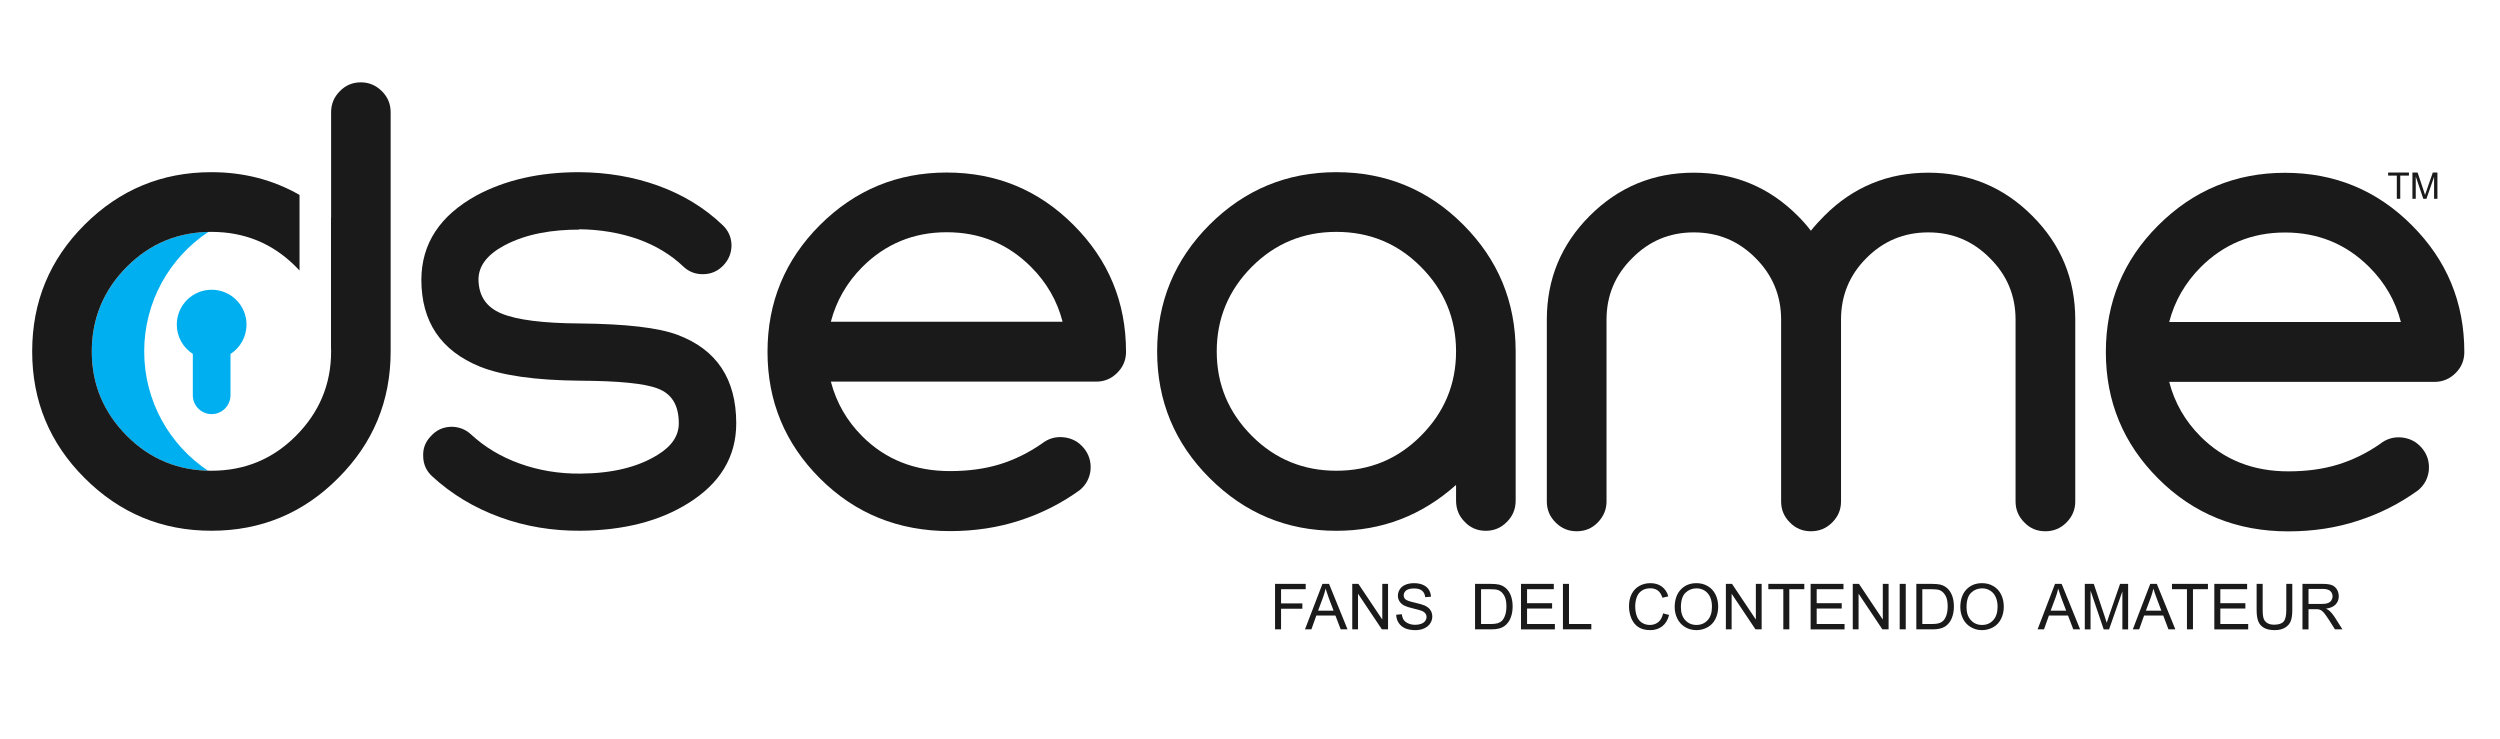
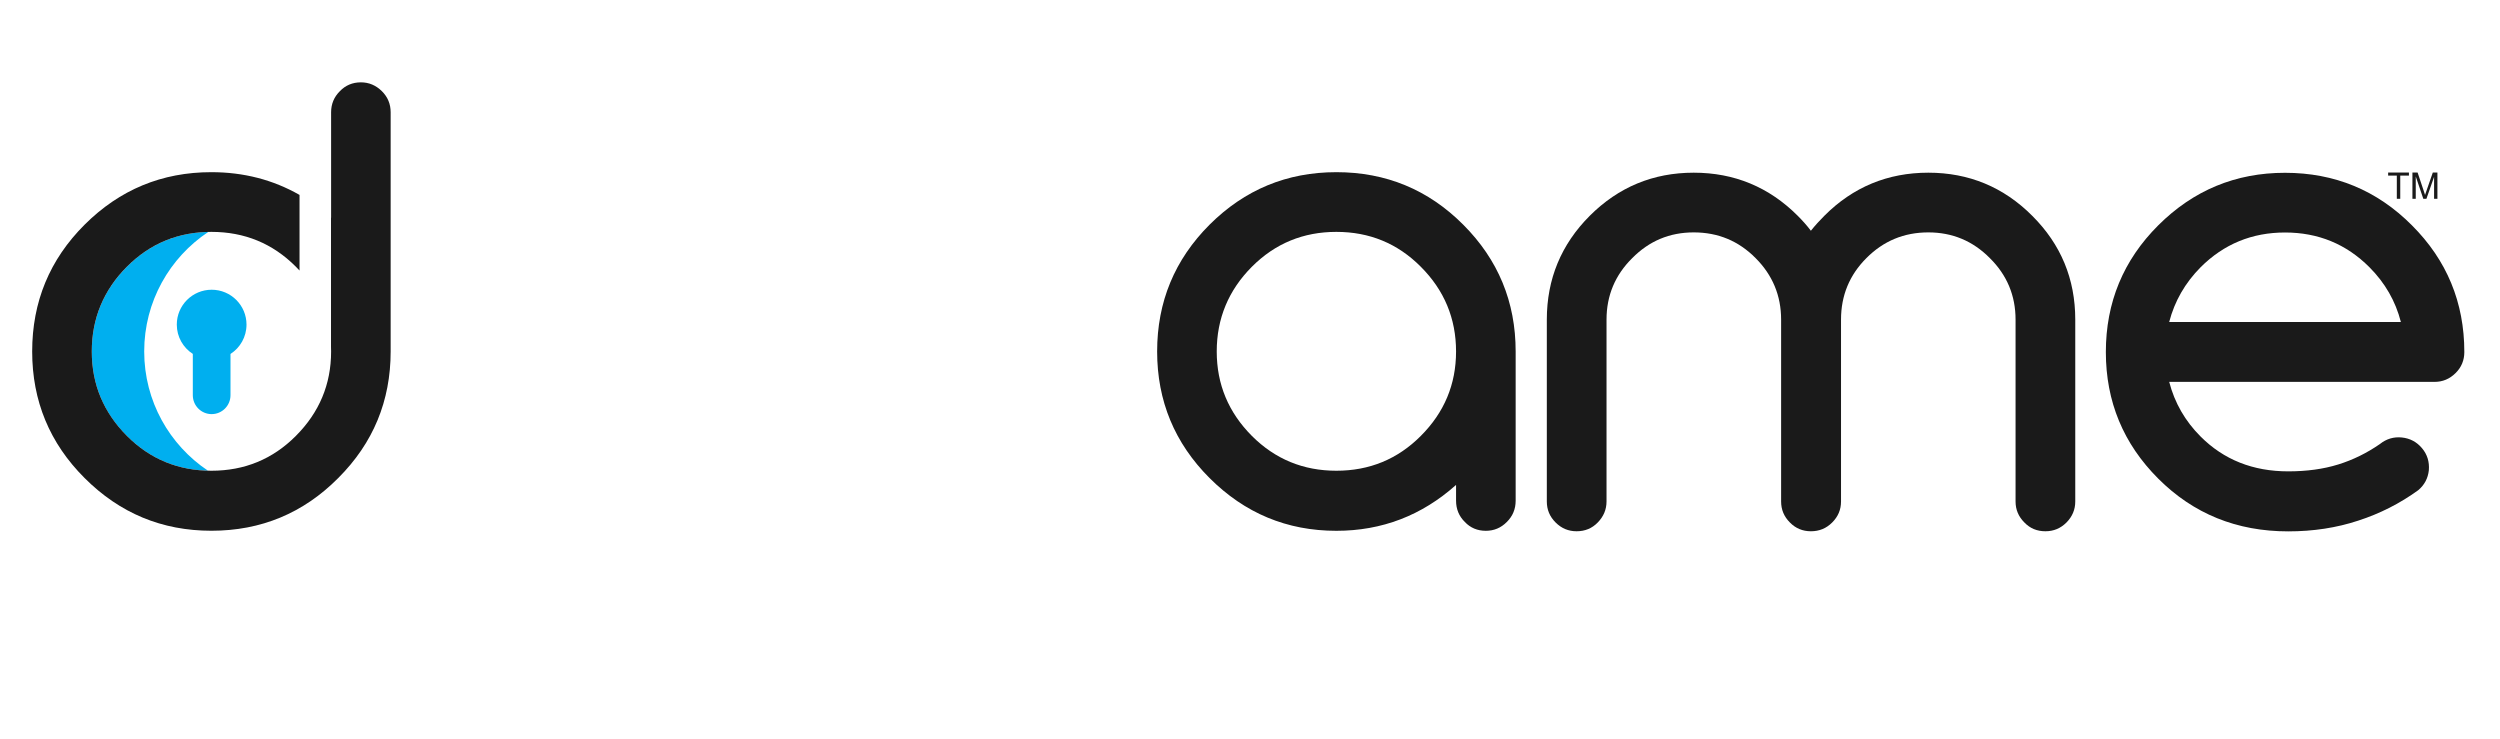
<svg xmlns="http://www.w3.org/2000/svg" xml:space="preserve" width="487px" height="144px" version="1.1" style="shape-rendering:geometricPrecision; text-rendering:geometricPrecision; image-rendering:optimizeQuality; fill-rule:evenodd; clip-rule:evenodd" viewBox="0 0 487 144">
  <defs>
    <style type="text/css">
   
    .fil0 {fill:none}
    .fil1 {fill:#00AFEF}
    .fil3 {fill:#00AFEF}
    .fil4 {fill:#1A1A1A}
    .fil2 {fill:#1A1A1A;fill-rule:nonzero}
   
  </style>
  </defs>
  <g id="Layer_x0020_1">
    <rect class="fil0" x="0.04" y="0.38" width="487" height="144" />
    <g id="_2230637992384">
      <path class="fil1" d="M40.59 45.17c-7.54,5.01 -12.5,13.57 -12.5,23.29 0,9.69 4.93,18.22 12.42,23.23 -4.89,-0.12 -9.23,-1.57 -13.01,-4.37l0 0c-0.15,-0.11 -0.29,-0.22 -0.44,-0.33l-0.01 -0.01 -0.2 -0.16 -0.02 -0.02 -0.21 -0.16 0 -0.01 -0.2 -0.17 -0.04 -0.03 -0.17 -0.14 -0.08 -0.07 -0.13 -0.11 -0.08 -0.07 -0.15 -0.13 -0.03 -0.03 -0.18 -0.17 -0.04 -0.03 -0.17 -0.16 0 0 -0.2 -0.19 0 0c-0.14,-0.13 -0.28,-0.27 -0.42,-0.41l-0.01 0c-0.14,-0.15 -0.28,-0.29 -0.42,-0.44l0 0c-0.06,-0.07 -0.13,-0.14 -0.2,-0.21l0 0 -0.2 -0.22 0 0c-0.07,-0.07 -0.14,-0.15 -0.2,-0.22l0 0 -0.2 -0.22 0 0c-0.06,-0.08 -0.12,-0.15 -0.19,-0.23l0 0c-0.12,-0.15 -0.25,-0.3 -0.37,-0.45l0 0c-0.06,-0.07 -0.12,-0.15 -0.18,-0.22l0 0c-0.06,-0.08 -0.12,-0.15 -0.18,-0.23l0 0 -0.18 -0.23 0 0c-0.05,-0.08 -0.11,-0.15 -0.17,-0.23l0 0c-0.17,-0.23 -0.33,-0.47 -0.5,-0.7l0 0c-0.05,-0.08 -0.1,-0.16 -0.15,-0.24l0 0c-0.06,-0.08 -0.11,-0.16 -0.16,-0.23l0 -0.01c-0.05,-0.07 -0.1,-0.15 -0.15,-0.23l0 0c-0.05,-0.08 -0.1,-0.16 -0.15,-0.24l0 0 -0.15 -0.25 0 0c-0.04,-0.08 -0.09,-0.16 -0.14,-0.24l0 0 -0.14 -0.24 0 0c-0.04,-0.08 -0.09,-0.17 -0.13,-0.25l-0.13 -0.24c-0.09,-0.17 -0.18,-0.34 -0.26,-0.5l0 0 -0.12 -0.25 0 0c-0.04,-0.09 -0.08,-0.17 -0.12,-0.25l0 -0.01c-0.15,-0.33 -0.3,-0.67 -0.44,-1.02l0 0c-1.07,-2.67 -1.61,-5.55 -1.61,-8.65 0,-3.12 0.54,-6.02 1.61,-8.7l0 0c0.14,-0.35 0.28,-0.69 0.44,-1.03l0 0c0.04,-0.08 0.08,-0.17 0.12,-0.25l0 0 0.12 -0.25 0 0 0.13 -0.25 0 0c0.04,-0.09 0.08,-0.17 0.13,-0.25l0 0c0.04,-0.08 0.08,-0.17 0.13,-0.25 0.04,-0.08 0.09,-0.16 0.13,-0.25l0 0 0.14 -0.24c0.05,-0.08 0.1,-0.16 0.14,-0.24l0.15 -0.25 0 0c0.05,-0.08 0.1,-0.16 0.15,-0.24 0.1,-0.16 0.2,-0.32 0.31,-0.48l0 0c0.89,-1.34 1.94,-2.62 3.15,-3.84 0.49,-0.49 0.99,-0.95 1.5,-1.39l0.07 -0.06 0.15 -0.13 0.07 -0.05 0.15 -0.13 0.08 -0.06 0.15 -0.12 0.07 -0.06 0.14 -0.11 0.11 -0.08 0.11 -0.08 0.11 -0.09 0.12 -0.08 0.13 -0.1 0.07 -0.05 0.17 -0.12 0.06 -0.04 0.19 -0.13 0.01 -0.02 0.21 -0.14 0.03 -0.01 0.19 -0.13 0.05 -0.03 0.19 -0.13 0.03 -0.01c2.07,-1.31 4.3,-2.25 6.69,-2.81l0.01 0c0.26,-0.06 0.52,-0.12 0.78,-0.17l0.04 -0.01 0.24 -0.04 0.02 -0.01 0.24 -0.04 0.05 -0.01 0.22 -0.03 0.07 -0.01 0.21 -0.04 0.06 0 0.21 -0.04 0.07 0 0.21 -0.03 0.1 -0.01 0.16 -0.02 0.13 -0.02 0.17 -0.01 0.12 -0.02 0.14 -0.01 0.2 -0.02 0.09 0 0.2 -0.02 0.09 0c0.38,-0.03 0.78,-0.05 1.18,-0.06z" />
      <path class="fil2" d="M41.18 91.7c6.45,0 11.94,-2.25 16.45,-6.78 4.57,-4.58 6.87,-10.05 6.87,-16.45 0,-0.29 -0.01,-0.58 -0.02,-0.86l0 -25.21 0.02 0.01 0 -20.54c0,-1.59 0.56,-2.97 1.71,-4.11 1.08,-1.13 2.46,-1.72 4.09,-1.72 1.59,0 2.94,0.59 4.09,1.72 1.15,1.14 1.71,2.52 1.71,4.11l0 46.6c0,9.62 -3.4,17.85 -10.21,24.65 -6.8,6.85 -15.05,10.27 -24.71,10.27 -9.63,0 -17.85,-3.42 -24.7,-10.27 -6.81,-6.8 -10.21,-15.03 -10.21,-24.65 0,-9.67 3.4,-17.9 10.21,-24.7 6.85,-6.83 15.07,-10.23 24.7,-10.23 6.28,0 12,1.48 17.17,4.43l0 14.73c-0.23,-0.25 -0.48,-0.5 -0.72,-0.75 -4.51,-4.53 -10,-6.78 -16.45,-6.78 -6.43,0 -11.93,2.25 -16.45,6.78 -4.56,4.57 -6.85,10.09 -6.85,16.52 0,6.4 2.29,11.87 6.85,16.45 4.52,4.53 10.02,6.78 16.45,6.78z" />
      <path class="fil3" d="M41.23 80.67c2.02,0 3.67,-1.65 3.67,-3.68l0 -8.04c1.88,-1.21 3.12,-3.32 3.12,-5.72 0,-3.75 -3.04,-6.79 -6.79,-6.79 -3.75,0 -6.79,3.04 -6.79,6.79 0,2.4 1.24,4.5 3.12,5.71l0 8.05c0,2.03 1.64,3.68 3.67,3.68l0 0z" />
-       <path class="fil2" d="M140.72 43.81c1.15,1.06 1.74,2.38 1.78,3.92 0,1.51 -0.52,2.84 -1.59,3.97 -1.06,1.11 -2.34,1.67 -3.84,1.71 -1.57,0.04 -2.88,-0.46 -3.99,-1.52 -2.4,-2.28 -5.3,-4.03 -8.68,-5.26 -3.55,-1.26 -7.39,-1.92 -11.57,-1.97l0 0.07c-5,0 -10.21,0.73 -14.67,3.13 -3.3,1.79 -4.95,3.99 -4.95,6.6 0.04,3.19 1.52,5.38 4.46,6.61 3.05,1.26 8.17,1.9 15.29,1.94 8.97,0.09 15.32,0.82 19.02,2.22 7.64,2.86 11.44,8.6 11.44,17.24 0,6.52 -3.14,11.73 -9.42,15.6 -5.55,3.46 -12.5,5.24 -20.85,5.32 -5.56,0.04 -10.8,-0.83 -15.73,-2.63 -5.05,-1.84 -9.45,-4.49 -13.21,-7.95 -1.13,-1.03 -1.73,-2.3 -1.77,-3.85 -0.09,-1.56 0.41,-2.88 1.48,-3.98 1.02,-1.15 2.29,-1.76 3.84,-1.84 1.54,-0.04 2.88,0.46 3.99,1.48 2.69,2.49 5.84,4.37 9.47,5.68 3.72,1.34 7.67,2 11.86,1.96 6.2,-0.04 11.21,-1.27 15.05,-3.67 2.74,-1.67 4.1,-3.72 4.1,-6.12 0,-3.51 -1.36,-5.76 -4.1,-6.78 -2.52,-0.99 -7.59,-1.49 -15.24,-1.53 -8.6,-0.08 -15.07,-1 -19.43,-2.75 -7.6,-3.11 -11.38,-8.75 -11.38,-16.95 0.04,-7.02 3.63,-12.47 10.75,-16.39 5.6,-3.01 12.26,-4.53 20,-4.53 5.51,0.04 10.63,0.92 15.37,2.63 4.84,1.75 9.02,4.3 12.52,7.64z" />
-       <path class="fil2" d="M202.9 86.45c1.27,-1 2.69,-1.44 4.28,-1.27 1.58,0.16 2.9,0.85 3.92,2.08 1.02,1.21 1.46,2.65 1.34,4.28 -0.17,1.59 -0.86,2.88 -2.07,3.91 -3.55,2.57 -7.45,4.55 -11.69,5.93 -4.24,1.39 -8.79,2.08 -13.63,2.08 -10.05,0 -18.48,-3.42 -25.33,-10.27 -6.8,-6.8 -10.21,-15.03 -10.21,-24.65 0,-9.67 3.41,-17.9 10.21,-24.7 6.85,-6.83 15.08,-10.23 24.7,-10.23 9.67,0 17.91,3.4 24.72,10.23 6.8,6.8 10.21,15.03 10.21,24.7 0,1.58 -0.57,2.96 -1.72,4.09 -1.14,1.15 -2.5,1.71 -4.09,1.71l-51.69 0c1.07,4.09 3.11,7.64 6.12,10.65 4.53,4.53 10.23,6.78 17.08,6.78 3.59,0 6.82,-0.44 9.72,-1.33 2.89,-0.9 5.6,-2.24 8.13,-3.99zm-34.93 -34.43c-3.01,3.03 -5.05,6.58 -6.12,10.65l45.14 0c-1.05,-4.07 -3.09,-7.62 -6.12,-10.65 -4.51,-4.53 -10,-6.78 -16.45,-6.78 -6.43,0 -11.92,2.25 -16.45,6.78z" />
      <path class="fil2" d="M260.32 33.54c9.67,0 17.91,3.4 24.72,10.23 6.8,6.81 10.21,15.03 10.21,24.7l0 29.06c0,1.63 -0.57,3.01 -1.72,4.15 -1.14,1.15 -2.5,1.72 -4.09,1.72 -1.63,0 -3,-0.57 -4.09,-1.72 -1.15,-1.14 -1.71,-2.52 -1.71,-4.15l0 -3.07c-6.66,5.95 -14.43,8.94 -23.32,8.94 -9.62,0 -17.85,-3.43 -24.7,-10.28 -6.8,-6.8 -10.21,-15.03 -10.21,-24.65 0,-9.67 3.41,-17.89 10.21,-24.7 6.85,-6.83 15.08,-10.23 24.7,-10.23zm16.45 18.42c-4.51,-4.54 -10,-6.79 -16.45,-6.79 -6.43,0 -11.92,2.25 -16.45,6.79 -4.55,4.57 -6.85,10.08 -6.85,16.51 0,6.41 2.3,11.88 6.85,16.45 4.53,4.53 10.02,6.78 16.45,6.78 6.45,0 11.94,-2.25 16.45,-6.78 4.57,-4.57 6.87,-10.04 6.87,-16.45 0,-6.43 -2.3,-11.94 -6.87,-16.51z" />
      <path class="fil2" d="M312.95 97.69c0,1.59 -0.59,2.94 -1.71,4.09 -1.11,1.15 -2.49,1.71 -4.12,1.71 -1.58,0 -2.94,-0.56 -4.09,-1.71 -1.15,-1.15 -1.71,-2.5 -1.71,-4.09l0 -35.43c0,-7.91 2.8,-14.66 8.37,-20.23 5.6,-5.59 12.34,-8.39 20.25,-8.39 7.91,0 14.66,2.8 20.25,8.39 0.94,0.94 1.8,1.9 2.57,2.92 0.81,-1.02 1.69,-1.98 2.63,-2.92 5.57,-5.59 12.34,-8.39 20.25,-8.39 7.89,0 14.66,2.8 20.23,8.39 5.6,5.57 8.39,12.32 8.39,20.23l0 35.43c0,1.59 -0.58,2.94 -1.71,4.09 -1.15,1.15 -2.51,1.71 -4.11,1.71 -1.63,0 -2.99,-0.56 -4.09,-1.71 -1.15,-1.15 -1.72,-2.5 -1.72,-4.09l0 -35.43c0,-4.68 -1.67,-8.68 -5.01,-11.98 -3.3,-3.34 -7.3,-5.01 -11.98,-5.01 -4.74,0 -8.75,1.67 -12.07,5.01 -3.3,3.3 -4.94,7.3 -4.94,11.98l0 35.43c0,1.59 -0.57,2.94 -1.72,4.09 -1.14,1.15 -2.52,1.71 -4.15,1.71 -1.59,0 -2.97,-0.56 -4.09,-1.71 -1.15,-1.15 -1.71,-2.5 -1.71,-4.09l0 -35.43c0,-4.68 -1.67,-8.68 -4.97,-11.98 -3.3,-3.34 -7.31,-5.01 -12.05,-5.01 -4.7,0 -8.68,1.67 -11.98,5.01 -3.34,3.3 -5.01,7.3 -5.01,11.98l0 35.43z" />
      <path class="fil2" d="M463.6 86.5c1.27,-1.01 2.69,-1.44 4.28,-1.28 1.59,0.17 2.9,0.86 3.93,2.09 1.02,1.21 1.46,2.65 1.33,4.28 -0.17,1.59 -0.86,2.88 -2.07,3.9 -3.55,2.57 -7.45,4.56 -11.69,5.93 -4.23,1.4 -8.79,2.09 -13.63,2.09 -10.04,0 -18.47,-3.42 -25.32,-10.27 -6.81,-6.81 -10.21,-15.03 -10.21,-24.66 0,-9.66 3.4,-17.89 10.21,-24.69 6.85,-6.83 15.07,-10.23 24.69,-10.23 9.67,0 17.92,3.4 24.72,10.23 6.81,6.8 10.21,15.03 10.21,24.69 0,1.59 -0.56,2.97 -1.71,4.1 -1.15,1.14 -2.51,1.71 -4.09,1.71l-51.69 0c1.06,4.09 3.11,7.64 6.11,10.64 4.53,4.54 10.23,6.79 17.08,6.79 3.59,0 6.83,-0.44 9.73,-1.34 2.88,-0.89 5.59,-2.23 8.12,-3.98zm-34.93 -34.43c-3,3.03 -5.05,6.58 -6.11,10.65l45.13 0c-1.04,-4.07 -3.09,-7.62 -6.11,-10.65 -4.51,-4.53 -10,-6.78 -16.46,-6.78 -6.43,0 -11.92,2.25 -16.45,6.78z" />
      <path class="fil2" d="M466.9 38.72l0 -4.51 -1.69 0 0 -0.6 4.05 0 0 0.6 -1.69 0 0 4.51 -0.67 0zm3.04 0l0 -5.11 1.01 0 1.21 3.62c0.11,0.33 0.19,0.59 0.24,0.75 0.06,-0.18 0.15,-0.46 0.28,-0.82l1.23 -3.55 0.9 0 0 5.11 -0.65 0 0 -4.27 -1.49 4.27 -0.61 0 -1.47 -4.35 0 4.35 -0.65 0z" />
-       <path class="fil4" d="M248.38 122.6l0 -8.86 5.97 0 0 1.04 -4.8 0 0 2.76 4.15 0 0 1.04 -4.15 0 0 4.02 -1.17 0zm5.83 0l3.4 -8.86 1.29 0 3.6 8.86 -1.33 0 -1.03 -2.69 -3.72 0 -0.96 2.69 -1.25 0zm2.55 -3.64l3.02 0 -0.93 -2.45c-0.27,-0.75 -0.48,-1.36 -0.63,-1.85 -0.12,0.58 -0.28,1.14 -0.49,1.7l-0.97 2.6zm6.66 3.64l0 -8.86 1.2 0 4.65 6.95 0 -6.95 1.12 0 0 8.86 -1.2 0 -4.65 -6.95 0 6.95 -1.12 0zm8.56 -2.85l1.1 -0.1c0.05,0.45 0.17,0.81 0.36,1.1 0.19,0.28 0.49,0.52 0.89,0.69 0.4,0.18 0.86,0.27 1.36,0.27 0.45,0 0.84,-0.07 1.18,-0.2 0.34,-0.14 0.6,-0.32 0.76,-0.55 0.17,-0.24 0.26,-0.49 0.26,-0.76 0,-0.28 -0.08,-0.52 -0.25,-0.73 -0.16,-0.2 -0.42,-0.38 -0.79,-0.52 -0.24,-0.09 -0.77,-0.23 -1.58,-0.43 -0.81,-0.19 -1.38,-0.38 -1.71,-0.55 -0.42,-0.22 -0.73,-0.5 -0.94,-0.83 -0.21,-0.33 -0.31,-0.69 -0.31,-1.1 0,-0.45 0.13,-0.87 0.38,-1.26 0.25,-0.38 0.62,-0.68 1.11,-0.88 0.49,-0.2 1.03,-0.3 1.63,-0.3 0.65,0 1.23,0.1 1.73,0.31 0.5,0.21 0.89,0.52 1.16,0.94 0.27,0.41 0.41,0.87 0.43,1.39l-1.12 0.09c-0.06,-0.56 -0.27,-0.98 -0.62,-1.27 -0.34,-0.28 -0.86,-0.43 -1.54,-0.43 -0.71,0 -1.23,0.13 -1.55,0.39 -0.32,0.26 -0.48,0.58 -0.48,0.94 0,0.32 0.11,0.58 0.34,0.79 0.23,0.2 0.81,0.42 1.76,0.63 0.96,0.22 1.61,0.4 1.96,0.56 0.52,0.24 0.9,0.54 1.14,0.9 0.25,0.37 0.37,0.79 0.37,1.26 0,0.47 -0.13,0.91 -0.4,1.33 -0.27,0.42 -0.66,0.74 -1.16,0.97 -0.51,0.23 -1.08,0.35 -1.71,0.35 -0.8,0 -1.47,-0.12 -2.01,-0.35 -0.54,-0.24 -0.96,-0.59 -1.27,-1.06 -0.31,-0.47 -0.47,-1 -0.48,-1.59zm15.36 2.85l0 -8.86 3.05 0c0.69,0 1.21,0.05 1.57,0.13 0.51,0.12 0.94,0.33 1.3,0.63 0.47,0.4 0.82,0.9 1.05,1.52 0.23,0.61 0.35,1.31 0.35,2.1 0,0.68 -0.08,1.27 -0.24,1.79 -0.15,0.52 -0.36,0.95 -0.6,1.29 -0.25,0.34 -0.52,0.61 -0.81,0.8 -0.29,0.2 -0.64,0.35 -1.05,0.45 -0.42,0.1 -0.89,0.15 -1.43,0.15l-3.19 0zm1.17 -1.04l1.89 0c0.58,0 1.04,-0.06 1.37,-0.16 0.33,-0.11 0.6,-0.27 0.8,-0.46 0.27,-0.28 0.49,-0.66 0.64,-1.13 0.16,-0.47 0.24,-1.04 0.24,-1.71 0,-0.92 -0.16,-1.64 -0.46,-2.13 -0.3,-0.5 -0.67,-0.84 -1.11,-1.01 -0.31,-0.12 -0.81,-0.18 -1.51,-0.18l-1.86 0 0 6.78zm7.78 1.04l0 -8.86 6.39 0 0 1.04 -5.21 0 0 2.72 4.88 0 0 1.04 -4.88 0 0 3.02 5.42 0 0 1.04 -6.6 0zm8.17 0l0 -8.86 1.18 0 0 7.82 4.35 0 0 1.04 -5.53 0zm19.51 -3.11l1.17 0.3c-0.24,0.96 -0.68,1.69 -1.32,2.2 -0.64,0.5 -1.42,0.76 -2.34,0.76 -0.95,0 -1.72,-0.2 -2.32,-0.59 -0.6,-0.39 -1.05,-0.95 -1.36,-1.68 -0.31,-0.74 -0.47,-1.53 -0.47,-2.38 0,-0.92 0.17,-1.72 0.53,-2.41 0.35,-0.68 0.85,-1.2 1.5,-1.56 0.65,-0.36 1.36,-0.53 2.14,-0.53 0.89,0 1.63,0.22 2.23,0.67 0.61,0.45 1.03,1.09 1.26,1.9l-1.15 0.27c-0.2,-0.64 -0.5,-1.11 -0.89,-1.4 -0.39,-0.3 -0.88,-0.44 -1.47,-0.44 -0.68,0 -1.25,0.16 -1.7,0.49 -0.46,0.32 -0.78,0.76 -0.96,1.31 -0.19,0.55 -0.28,1.12 -0.28,1.7 0,0.75 0.11,1.41 0.33,1.97 0.22,0.56 0.56,0.98 1.02,1.26 0.46,0.28 0.96,0.41 1.5,0.41 0.65,0 1.2,-0.19 1.66,-0.56 0.45,-0.38 0.76,-0.94 0.92,-1.69zm2.26 -1.2c0,-1.47 0.4,-2.62 1.19,-3.45 0.79,-0.83 1.8,-1.24 3.05,-1.24 0.82,0 1.56,0.19 2.21,0.58 0.66,0.39 1.16,0.94 1.5,1.63 0.35,0.7 0.52,1.49 0.52,2.37 0,0.9 -0.18,1.7 -0.54,2.41 -0.36,0.71 -0.88,1.25 -1.54,1.61 -0.67,0.36 -1.38,0.55 -2.15,0.55 -0.84,0 -1.58,-0.21 -2.24,-0.61 -0.65,-0.4 -1.15,-0.95 -1.49,-1.64 -0.34,-0.7 -0.51,-1.44 -0.51,-2.21zm1.21 0.02c0,1.06 0.29,1.9 0.86,2.51 0.58,0.62 1.3,0.92 2.16,0.92 0.88,0 1.61,-0.3 2.18,-0.92 0.57,-0.62 0.85,-1.5 0.85,-2.64 0,-0.72 -0.12,-1.35 -0.36,-1.88 -0.25,-0.54 -0.6,-0.95 -1.07,-1.25 -0.47,-0.29 -1,-0.44 -1.58,-0.44 -0.83,0 -1.54,0.28 -2.14,0.85 -0.6,0.57 -0.9,1.52 -0.9,2.85zm8.76 4.29l0 -8.86 1.2 0 4.64 6.95 0 -6.95 1.13 0 0 8.86 -1.2 0 -4.65 -6.95 0 6.95 -1.12 0zm11.19 0l0 -7.82 -2.92 0 0 -1.04 7.01 0 0 1.04 -2.92 0 0 7.82 -1.17 0zm5.32 0l0 -8.86 6.4 0 0 1.04 -5.22 0 0 2.72 4.88 0 0 1.04 -4.88 0 0 3.02 5.43 0 0 1.04 -6.61 0zm8.21 0l0 -8.86 1.21 0 4.64 6.95 0 -6.95 1.13 0 0 8.86 -1.21 0 -4.64 -6.95 0 6.95 -1.13 0zm9.14 0l0 -8.86 1.18 0 0 8.86 -1.18 0zm3.24 0l0 -8.86 3.05 0c0.69,0 1.21,0.05 1.58,0.13 0.5,0.12 0.93,0.33 1.29,0.63 0.47,0.4 0.82,0.9 1.05,1.52 0.23,0.61 0.35,1.31 0.35,2.1 0,0.68 -0.08,1.27 -0.24,1.79 -0.15,0.52 -0.35,0.95 -0.6,1.29 -0.25,0.34 -0.52,0.61 -0.81,0.8 -0.29,0.2 -0.64,0.35 -1.05,0.45 -0.42,0.1 -0.89,0.15 -1.43,0.15l-3.19 0zm1.17 -1.04l1.89 0c0.58,0 1.04,-0.06 1.37,-0.16 0.33,-0.11 0.6,-0.27 0.8,-0.46 0.27,-0.28 0.49,-0.66 0.64,-1.13 0.16,-0.47 0.24,-1.04 0.24,-1.71 0,-0.92 -0.16,-1.64 -0.46,-2.13 -0.3,-0.5 -0.67,-0.84 -1.11,-1.01 -0.31,-0.12 -0.81,-0.18 -1.51,-0.18l-1.86 0 0 6.78zm7.4 -3.27c0,-1.47 0.39,-2.62 1.18,-3.45 0.79,-0.83 1.81,-1.24 3.06,-1.24 0.82,0 1.55,0.19 2.21,0.58 0.66,0.39 1.16,0.94 1.5,1.63 0.34,0.7 0.52,1.49 0.52,2.37 0,0.9 -0.18,1.7 -0.55,2.41 -0.36,0.71 -0.87,1.25 -1.54,1.61 -0.66,0.36 -1.38,0.55 -2.15,0.55 -0.83,0 -1.57,-0.21 -2.23,-0.61 -0.66,-0.4 -1.16,-0.95 -1.49,-1.64 -0.34,-0.7 -0.51,-1.44 -0.51,-2.21zm1.21 0.02c0,1.06 0.29,1.9 0.86,2.51 0.57,0.62 1.29,0.92 2.16,0.92 0.88,0 1.6,-0.3 2.17,-0.92 0.57,-0.62 0.86,-1.5 0.86,-2.64 0,-0.72 -0.13,-1.35 -0.37,-1.88 -0.24,-0.54 -0.6,-0.95 -1.07,-1.25 -0.47,-0.29 -0.99,-0.44 -1.57,-0.44 -0.83,0 -1.55,0.28 -2.14,0.85 -0.6,0.57 -0.9,1.52 -0.9,2.85zm13.84 4.29l3.4 -8.86 1.29 0 3.6 8.86 -1.33 0 -1.03 -2.69 -3.72 0 -0.96 2.69 -1.25 0zm2.55 -3.64l3.02 0 -0.93 -2.45c-0.27,-0.75 -0.48,-1.36 -0.63,-1.85 -0.12,0.58 -0.28,1.14 -0.49,1.7l-0.97 2.6zm6.65 3.64l0 -8.86 1.75 0 2.1 6.27c0.19,0.58 0.33,1.02 0.42,1.31 0.1,-0.32 0.26,-0.79 0.47,-1.42l2.13 -6.16 1.57 0 0 8.86 -1.12 0 0 -7.41 -2.59 7.41 -1.05 0 -2.56 -7.55 0 7.55 -1.12 0zm9.35 0l3.4 -8.86 1.28 0 3.61 8.86 -1.34 0 -1.02 -2.69 -3.73 0 -0.96 2.69 -1.24 0zm2.55 -3.64l3.01 0 -0.92 -2.45c-0.28,-0.75 -0.49,-1.36 -0.63,-1.85 -0.13,0.58 -0.29,1.14 -0.49,1.7l-0.97 2.6zm8 3.64l0 -7.82 -2.92 0 0 -1.04 7.01 0 0 1.04 -2.92 0 0 7.82 -1.17 0zm5.33 0l0 -8.86 6.39 0 0 1.04 -5.22 0 0 2.72 4.88 0 0 1.04 -4.88 0 0 3.02 5.43 0 0 1.04 -6.6 0zm14.02 -8.86l1.17 0 0 5.12c0,0.89 -0.1,1.59 -0.3,2.12 -0.2,0.52 -0.56,0.95 -1.09,1.27 -0.52,0.33 -1.21,0.5 -2.06,0.5 -0.83,0 -1.51,-0.15 -2.03,-0.43 -0.53,-0.29 -0.9,-0.7 -1.13,-1.24 -0.22,-0.55 -0.34,-1.29 -0.34,-2.22l0 -5.12 1.18 0 0 5.11c0,0.77 0.07,1.34 0.21,1.7 0.14,0.37 0.39,0.65 0.74,0.85 0.34,0.2 0.77,0.29 1.27,0.29 0.85,0 1.47,-0.19 1.83,-0.58 0.37,-0.39 0.55,-1.14 0.55,-2.26l0 -5.11zm3.15 8.86l0 -8.86 3.92 0c0.79,0 1.39,0.08 1.8,0.24 0.41,0.16 0.74,0.44 0.99,0.84 0.24,0.41 0.36,0.85 0.36,1.34 0,0.63 -0.2,1.16 -0.61,1.59 -0.4,0.43 -1.03,0.7 -1.88,0.82 0.31,0.15 0.55,0.29 0.71,0.44 0.34,0.31 0.66,0.7 0.97,1.18l1.53 2.41 -1.46 0 -1.17 -1.85c-0.35,-0.53 -0.63,-0.94 -0.85,-1.22 -0.22,-0.28 -0.42,-0.48 -0.59,-0.59 -0.18,-0.11 -0.36,-0.19 -0.54,-0.23 -0.13,-0.03 -0.35,-0.04 -0.65,-0.04l-1.35 0 0 3.93 -1.18 0zm1.18 -4.95l2.51 0c0.54,0 0.95,-0.05 1.25,-0.17 0.3,-0.1 0.53,-0.28 0.69,-0.53 0.15,-0.24 0.23,-0.5 0.23,-0.79 0,-0.42 -0.15,-0.76 -0.45,-1.04 -0.3,-0.26 -0.78,-0.4 -1.44,-0.4l-2.79 0 0 2.93z" />
    </g>
  </g>
</svg>